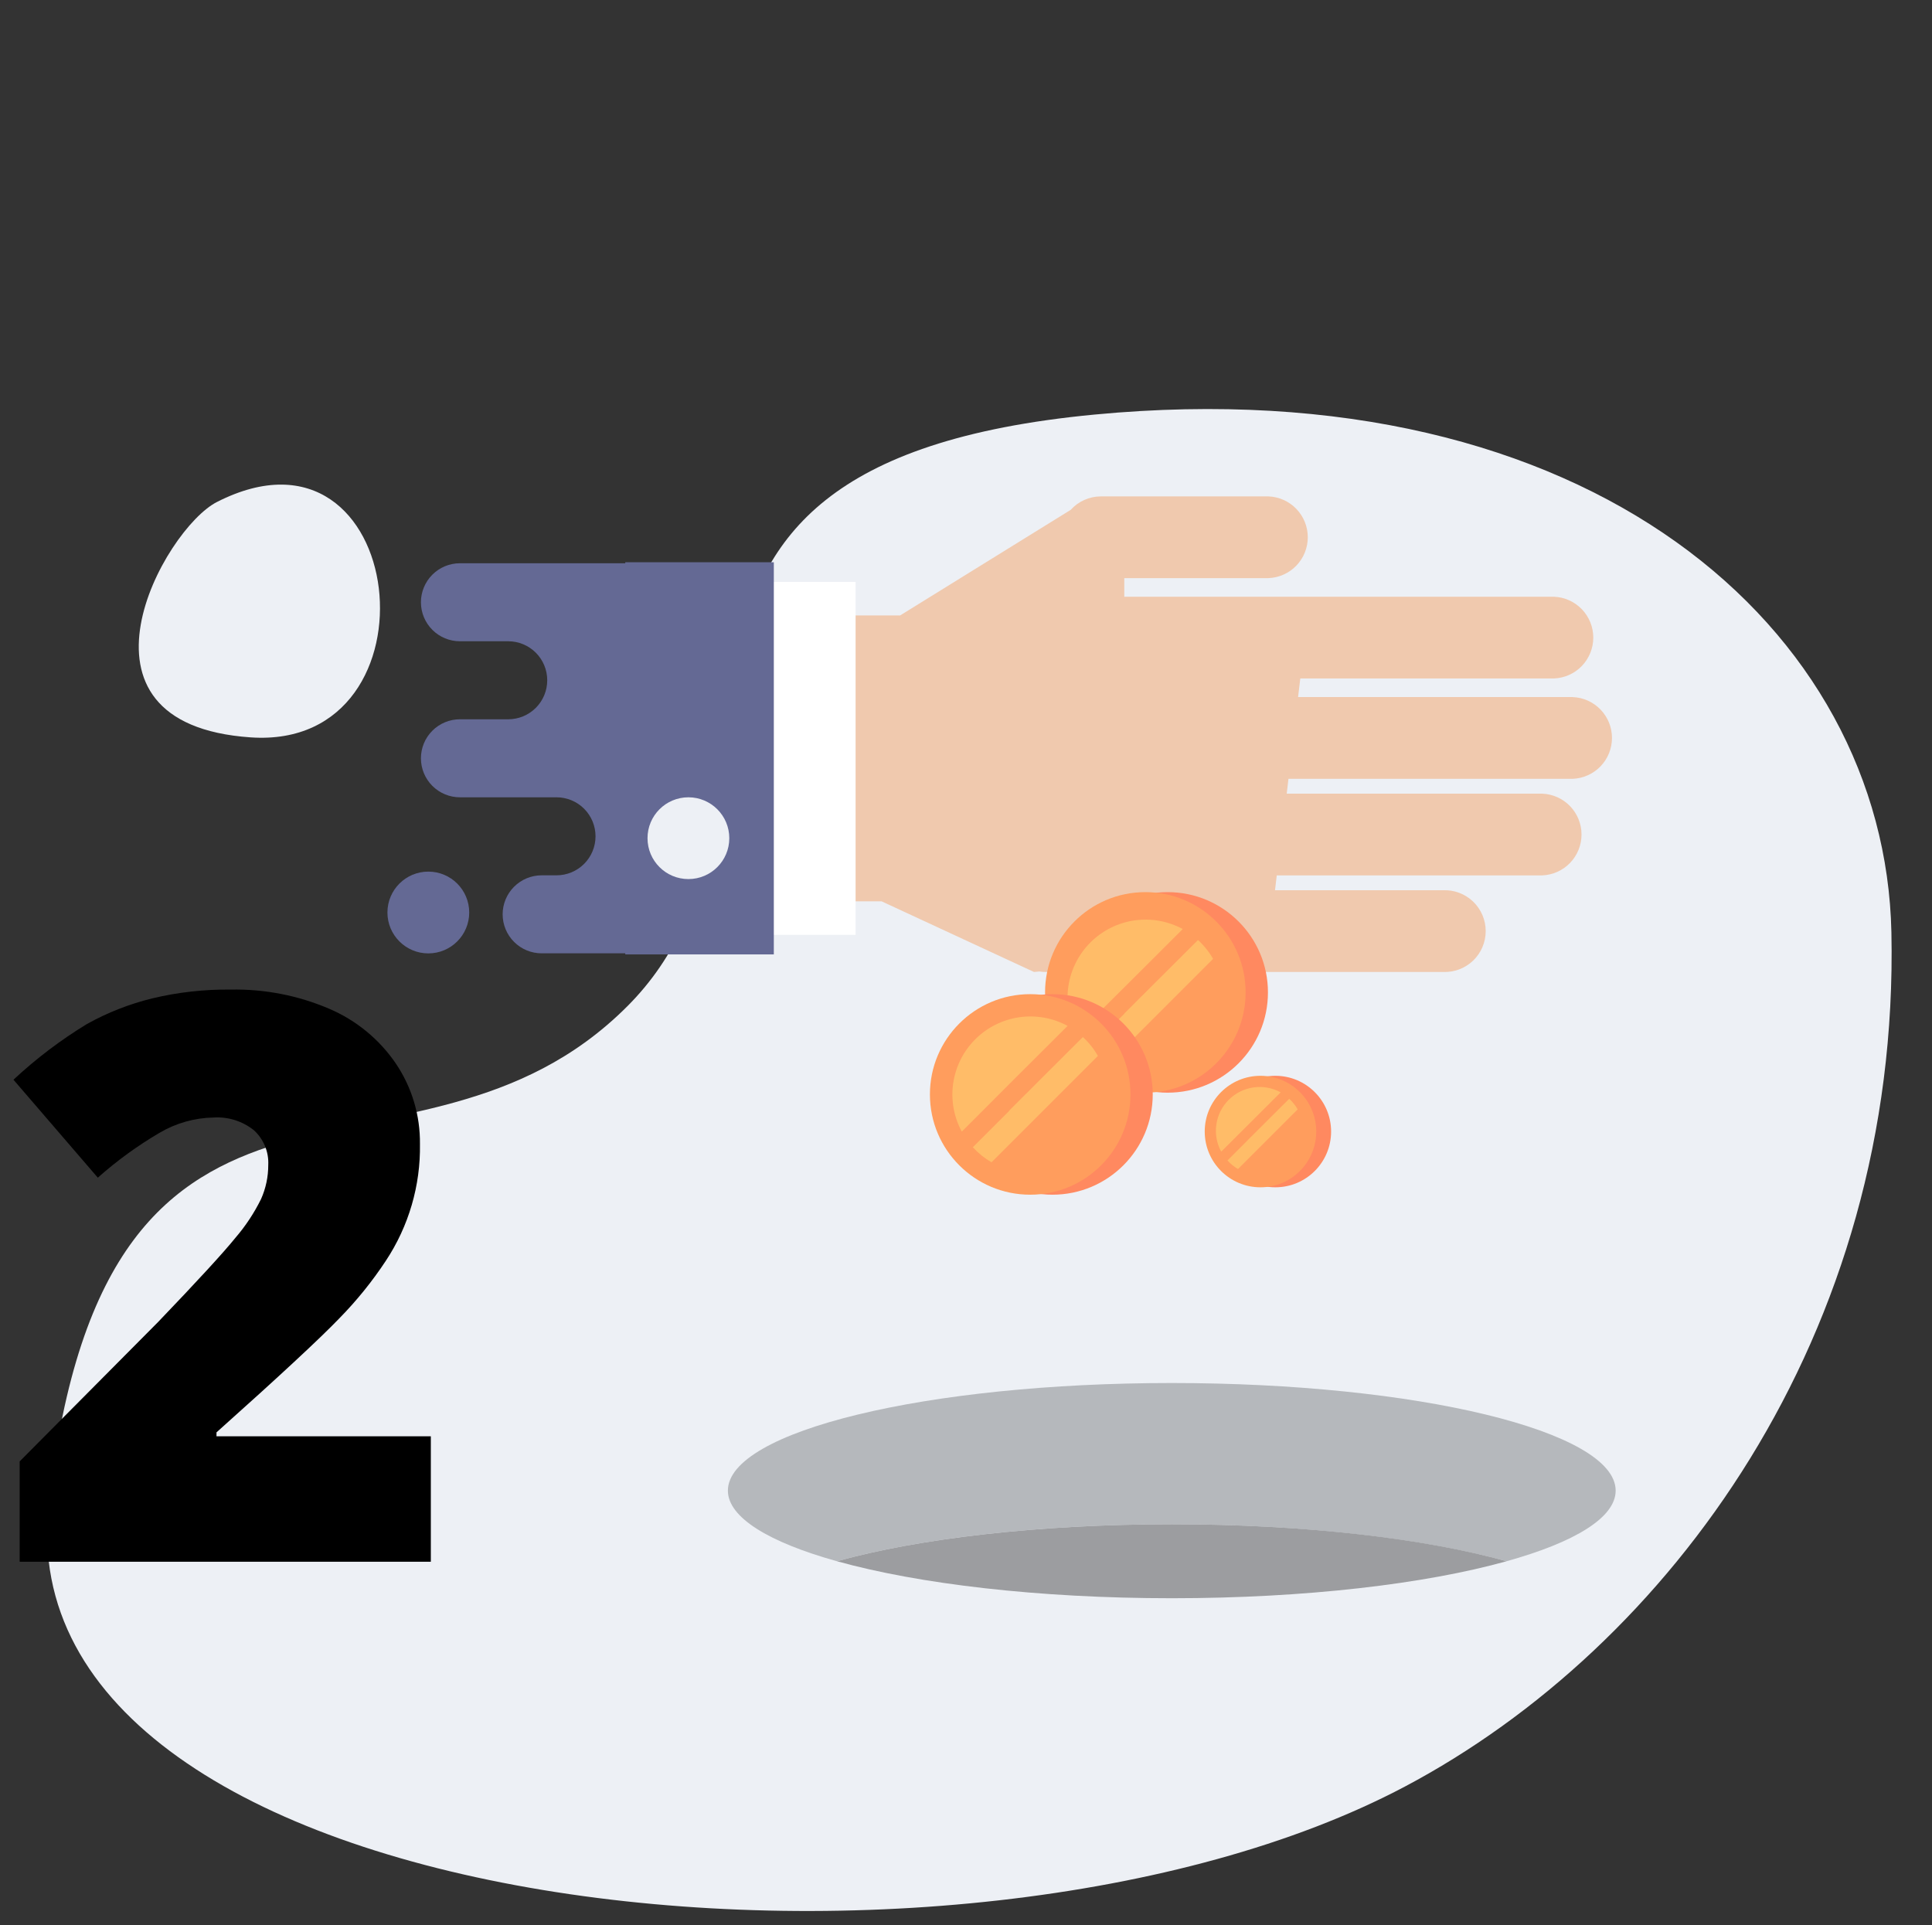
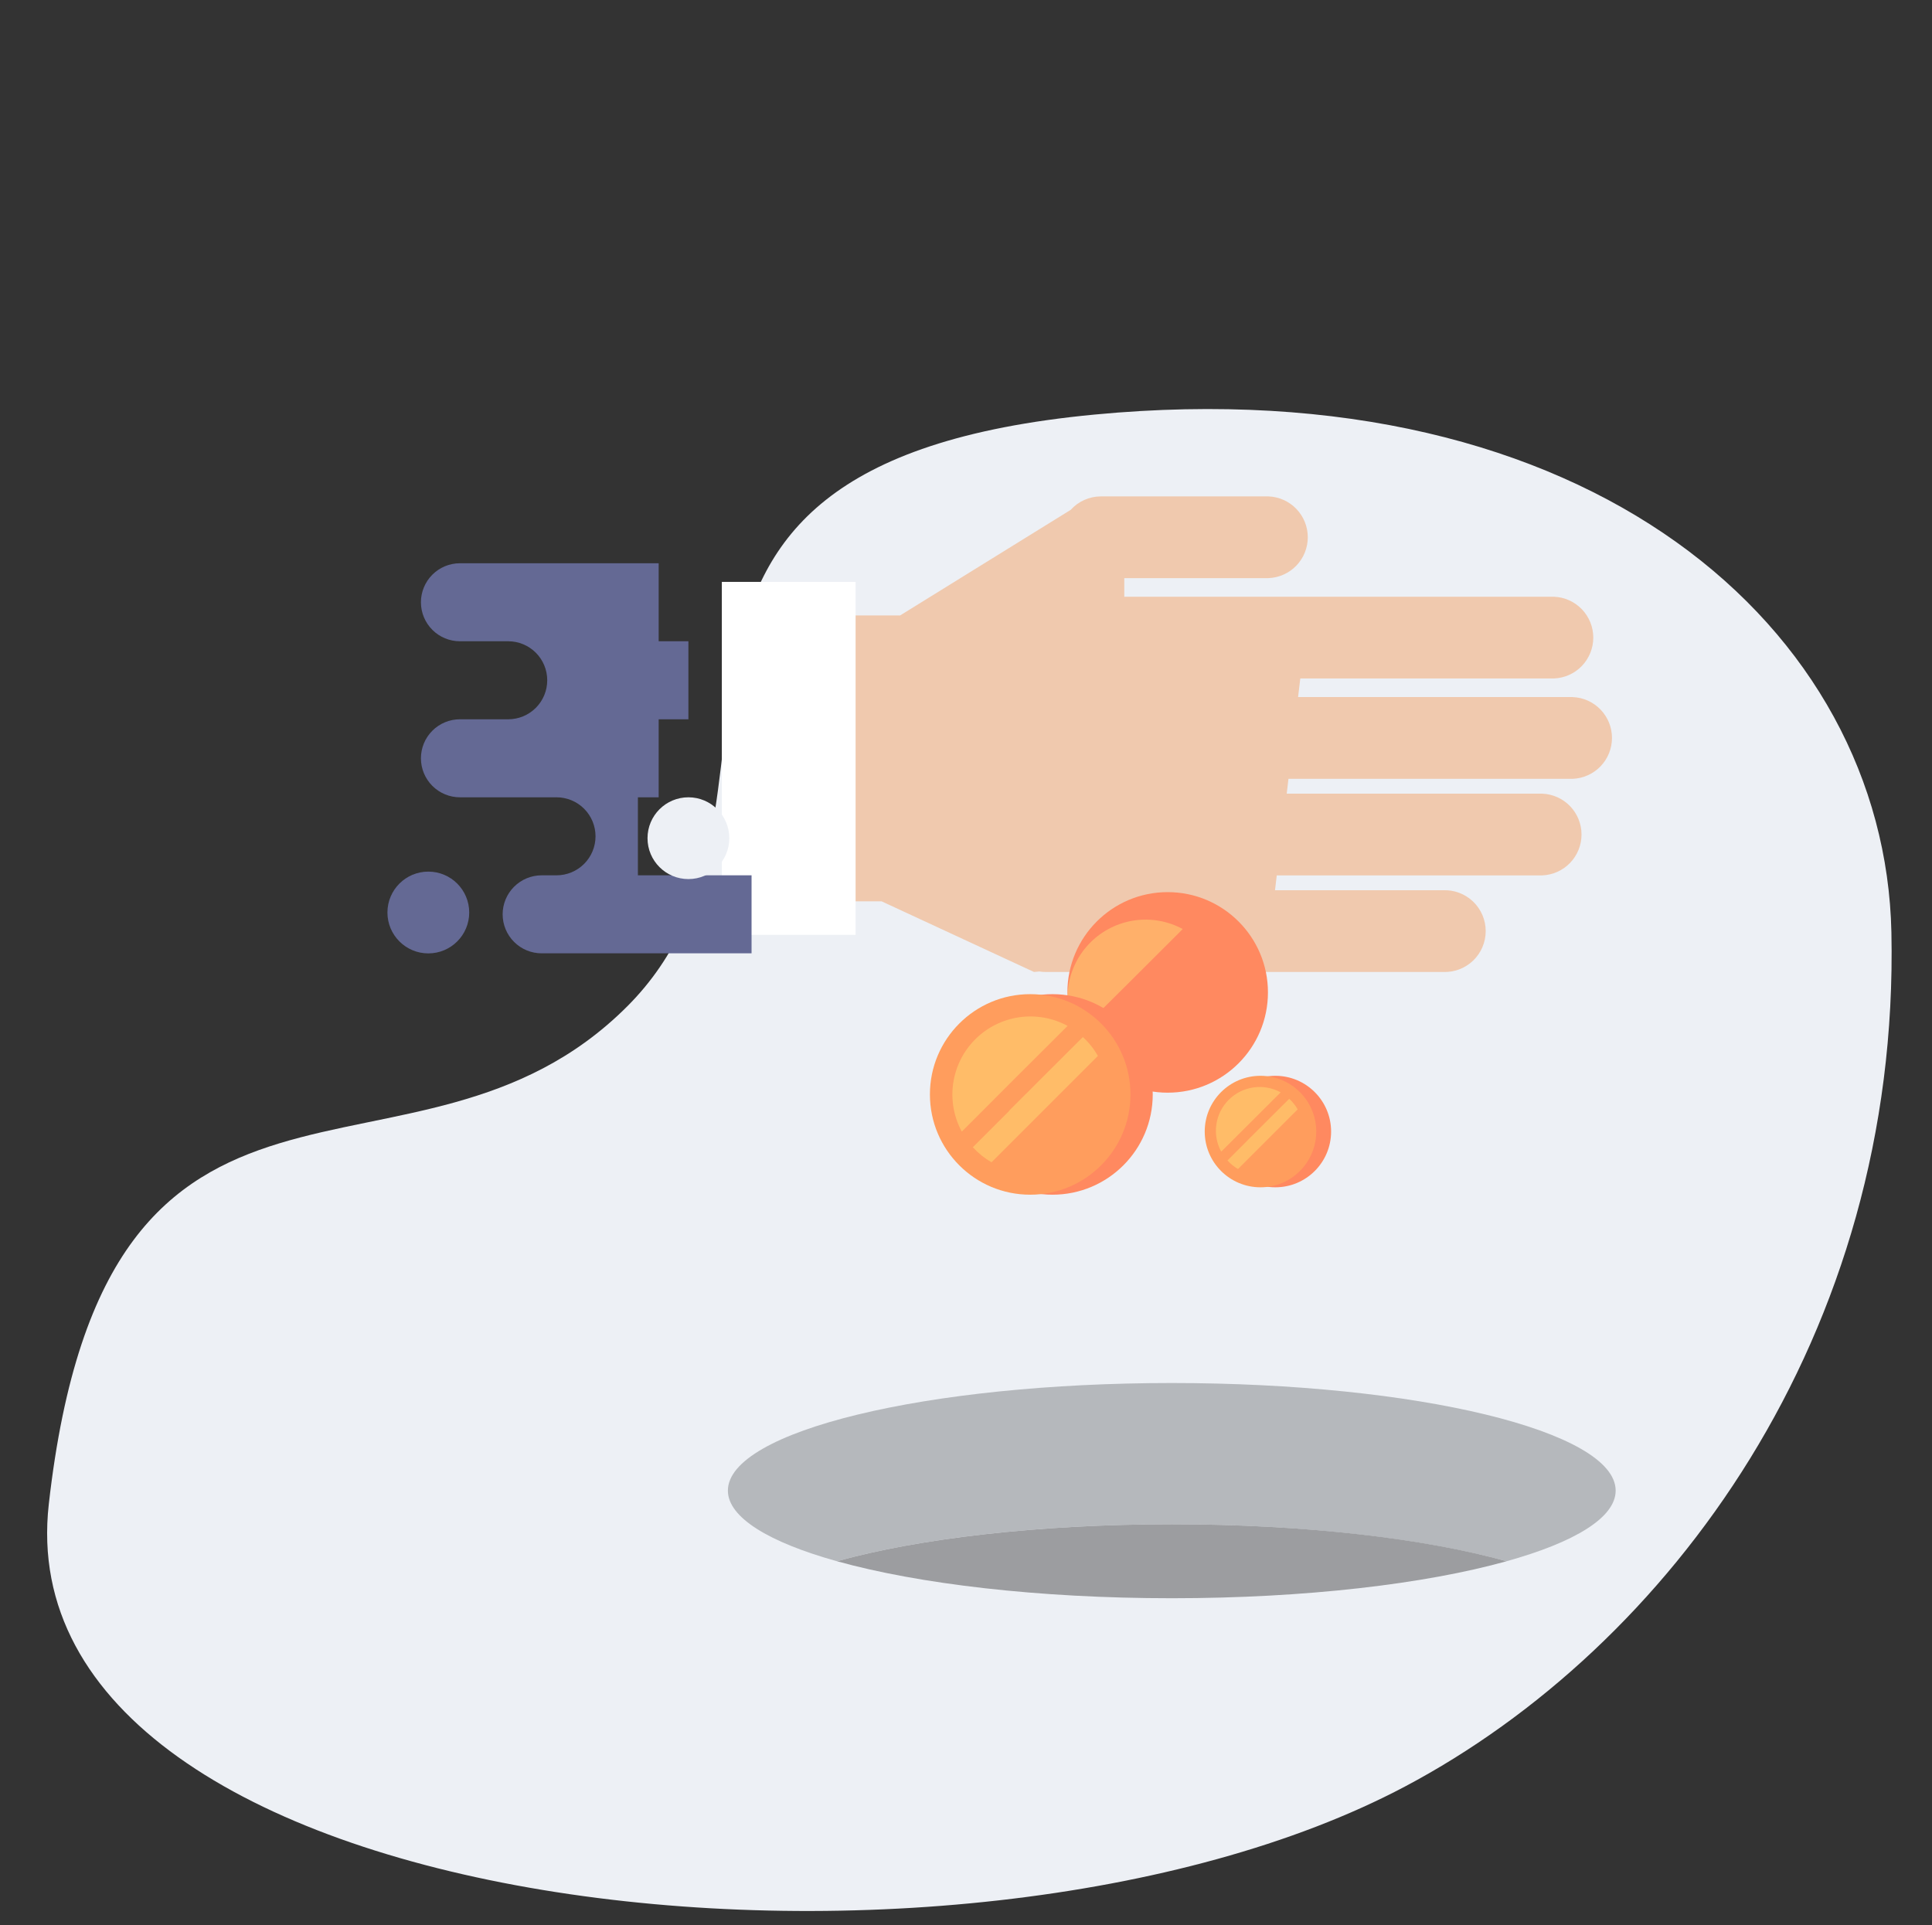
<svg xmlns="http://www.w3.org/2000/svg" width="287" height="286" viewBox="0 0 287 286" fill="none">
  <rect x="0" y="0" width="287" height="286" fill="#333333" stroke="none" />
  <path d="M162.608 61.584C236.121 54.59 280.031 93.435 280.97 138.514C282.219 198.459 247.84 244.677 208.706 265.398C142.676 300.366 0.256 285.38 7.25 223.436C15.842 147.296 61.371 181.305 93.172 149.504C123.144 119.531 83.68 69.087 162.608 61.584Z" fill="#EDF0F5" />
-   <path d="M64 232H2.922V217.096L23.478 196.397C29.341 190.28 33.176 186.104 34.982 183.869C36.488 182.117 37.766 180.182 38.785 178.112C39.492 176.523 39.855 174.803 39.85 173.065C39.898 172.102 39.732 171.14 39.364 170.248C38.995 169.356 38.434 168.556 37.721 167.904C36.031 166.551 33.895 165.876 31.731 166.011C28.908 166.063 26.146 166.843 23.716 168.274C20.441 170.192 17.364 172.428 14.531 174.949L2 160.396C5.352 157.27 9.015 154.494 12.934 152.11C15.964 150.427 19.206 149.153 22.575 148.323C26.41 147.403 30.344 146.961 34.288 147.006C39.3 146.911 44.275 147.879 48.883 149.847C52.929 151.569 56.39 154.42 58.847 158.057C61.201 161.576 62.433 165.721 62.384 169.95C62.486 176.108 60.72 182.154 57.316 187.297C55.301 190.351 52.996 193.205 50.432 195.819C47.574 198.799 41.483 204.455 32.159 212.787V213.365H64V232Z" fill="black" />
-   <path d="M32.227 74.572C24.354 78.569 8.249 107.542 37.222 109.54C66.196 111.539 60.711 60.066 32.227 74.572Z" fill="#EDF0F5" />
  <path d="M233.603 103.546H192.831L193.16 100.788H230.856C232.423 100.725 233.905 100.058 234.991 98.926C236.077 97.795 236.684 96.287 236.684 94.719C236.684 93.15 236.077 91.643 234.991 90.512C233.905 89.38 232.423 88.713 230.856 88.649H167.014V85.882H188.445C190.012 85.818 191.493 85.151 192.58 84.02C193.666 82.888 194.273 81.381 194.273 79.812C194.273 78.244 193.666 76.737 192.58 75.605C191.493 74.474 190.012 73.807 188.445 73.743H163.517C162.675 73.746 161.842 73.926 161.073 74.27C160.304 74.614 159.615 75.115 159.051 75.741L133.714 91.427H108.338V133.898H130.967L153.596 144.389L154.406 144.319C154.683 144.361 154.964 144.385 155.245 144.389H214.381C215.199 144.422 216.015 144.289 216.78 143.999C217.545 143.709 218.244 143.268 218.835 142.701C219.425 142.134 219.895 141.453 220.215 140.701C220.536 139.948 220.702 139.138 220.702 138.319C220.702 137.501 220.536 136.691 220.215 135.938C219.895 135.185 219.425 134.504 218.835 133.938C218.244 133.371 217.545 132.929 216.78 132.639C216.015 132.349 215.199 132.216 214.381 132.25H189.404L189.663 130.042H229.107C230.675 129.978 232.156 129.311 233.243 128.18C234.329 127.048 234.936 125.541 234.936 123.972C234.936 122.404 234.329 120.896 233.243 119.765C232.156 118.634 230.675 117.966 229.107 117.903H191.142L191.402 115.695H233.633C235.2 115.631 236.682 114.964 237.769 113.833C238.855 112.701 239.461 111.194 239.461 109.625C239.461 108.057 238.855 106.549 237.769 105.418C236.682 104.287 235.2 103.619 233.633 103.556L233.603 103.546Z" fill="#F0C9AE" />
  <path d="M127.101 86.442H107.229V138.874H127.101V86.442Z" fill="white" />
-   <path d="M114.952 83.524H92.882V141.781H114.952V83.524Z" fill="#646994" />
  <path d="M94.76 130.032V118.442H97.847V106.853H102.263V95.263H97.847V83.674H68.324C66.787 83.674 65.313 84.285 64.227 85.371C63.14 86.458 62.529 87.932 62.529 89.469C62.529 91.006 63.14 92.48 64.227 93.566C65.313 94.653 66.787 95.263 68.324 95.263H75.498C77.034 95.263 78.508 95.874 79.595 96.961C80.682 98.047 81.292 99.521 81.292 101.058C81.292 102.595 80.682 104.069 79.595 105.156C78.508 106.242 77.034 106.853 75.498 106.853H68.324C66.787 106.853 65.313 107.463 64.227 108.55C63.14 109.637 62.529 111.111 62.529 112.648C62.529 114.184 63.14 115.658 64.227 116.745C65.313 117.832 66.787 118.442 68.324 118.442H82.671C84.208 118.442 85.682 119.053 86.769 120.14C87.855 121.226 88.466 122.7 88.466 124.237C88.466 125.774 87.855 127.248 86.769 128.335C85.682 129.421 84.208 130.032 82.671 130.032H80.463C78.926 130.032 77.452 130.642 76.366 131.729C75.279 132.816 74.668 134.29 74.668 135.826C74.668 137.363 75.279 138.837 76.366 139.924C77.452 141.011 78.926 141.621 80.463 141.621H111.645V130.032H94.76Z" fill="#646994" />
  <path d="M63.628 141.631C66.983 141.631 69.703 138.911 69.703 135.557C69.703 132.202 66.983 129.482 63.628 129.482C60.274 129.482 57.554 132.202 57.554 135.557C57.554 138.911 60.274 141.631 63.628 141.631Z" fill="#646994" />
  <path d="M102.263 130.591C105.618 130.591 108.338 127.872 108.338 124.517C108.338 121.162 105.618 118.442 102.263 118.442C98.908 118.442 96.189 121.162 96.189 124.517C96.189 127.872 98.908 130.591 102.263 130.591Z" fill="#EDF0F5" />
  <path d="M189.454 176.379C194.028 176.379 197.736 172.671 197.736 168.097C197.736 163.523 194.028 159.815 189.454 159.815C184.879 159.815 181.171 163.523 181.171 168.097C181.171 172.671 184.879 176.379 189.454 176.379Z" fill="#FF8960" />
  <path d="M173.458 162.322C181.685 162.322 188.355 155.653 188.355 147.426C188.355 139.199 181.685 132.529 173.458 132.529C165.231 132.529 158.562 139.199 158.562 147.426C158.562 155.653 165.231 162.322 173.458 162.322Z" fill="#FF8960" />
-   <path d="M170.141 162.322C178.368 162.322 185.038 155.653 185.038 147.426C185.038 139.199 178.368 132.529 170.141 132.529C161.914 132.529 155.245 139.199 155.245 147.426C155.245 155.653 161.914 162.322 170.141 162.322Z" fill="#FF9D5D" />
  <path d="M187.246 176.379C191.82 176.379 195.528 172.671 195.528 168.097C195.528 163.523 191.82 159.815 187.246 159.815C182.671 159.815 178.963 163.523 178.963 168.097C178.963 172.671 182.671 176.379 187.246 176.379Z" fill="#FF9D5D" />
  <g opacity="0.39">
-     <path d="M164.396 158.246L180.202 142.44C179.604 141.399 178.849 140.455 177.964 139.643L167.114 150.463C167.069 150.53 167.019 150.594 166.964 150.653L161.609 156.008C162.418 156.892 163.358 157.647 164.396 158.246Z" fill="#FFEE7A" />
    <path d="M175.696 138.014C173.504 136.827 170.987 136.377 168.52 136.733C166.052 137.089 163.765 138.232 161.998 139.991C160.231 141.75 159.078 144.032 158.711 146.498C158.344 148.964 158.782 151.483 159.961 153.68C165.222 148.465 170.468 143.243 175.696 138.014Z" fill="#FFEE7A" />
  </g>
  <g opacity="0.39">
    <path d="M183.909 173.662L192.771 164.8C192.434 164.216 192.009 163.687 191.512 163.231L185.427 169.296L185.337 169.396L182.34 172.393C182.794 172.894 183.324 173.322 183.909 173.662Z" fill="#FFEE7A" />
    <path d="M190.243 162.272C189.011 161.6 187.594 161.344 186.204 161.543C184.815 161.743 183.527 162.386 182.533 163.377C181.54 164.369 180.893 165.655 180.691 167.044C180.489 168.433 180.741 169.851 181.411 171.084L190.243 162.272Z" fill="#FFEE7A" />
  </g>
  <path d="M156.344 177.478C164.571 177.478 171.24 170.809 171.24 162.582C171.24 154.355 164.571 147.686 156.344 147.686C148.117 147.686 141.447 154.355 141.447 162.582C141.447 170.809 148.117 177.478 156.344 177.478Z" fill="#FF8960" />
  <path d="M153.037 177.478C161.264 177.478 167.933 170.809 167.933 162.582C167.933 154.355 161.264 147.686 153.037 147.686C144.81 147.686 138.14 154.355 138.14 162.582C138.14 170.809 144.81 177.478 153.037 177.478Z" fill="#FF9D5D" />
  <g opacity="0.39">
    <path d="M147.292 172.663L163.098 156.857C162.5 155.816 161.745 154.872 160.86 154.06L150.02 164.88C149.975 164.947 149.925 165.011 149.87 165.07L144.515 170.425C145.321 171.308 146.257 172.063 147.292 172.663Z" fill="#FFEE7A" />
    <path d="M158.592 152.401C156.396 151.211 153.875 150.762 151.403 151.12C148.932 151.479 146.642 152.627 144.876 154.392C143.109 156.158 141.96 158.446 141.6 160.918C141.239 163.389 141.687 165.911 142.876 168.107C148.098 162.865 153.337 157.63 158.592 152.401Z" fill="#FFEE7A" />
  </g>
  <path d="M223.802 231.929C233.893 229.121 240.007 225.455 240.007 221.438C240.007 212.606 210.484 205.453 174.068 205.453C137.651 205.453 108.128 212.606 108.128 221.438C108.128 225.435 114.252 229.121 124.333 231.929C136.422 228.562 154.216 226.434 174.068 226.434C193.92 226.434 211.743 228.612 223.802 231.929Z" fill="#B5B8BC" />
  <path d="M223.802 231.929C211.713 228.562 193.92 226.434 174.068 226.434C154.216 226.434 136.422 228.562 124.333 231.929C136.422 235.296 154.216 237.424 174.068 237.424C193.92 237.424 211.743 235.296 223.802 231.929Z" fill="#9C9DA0" />
</svg>